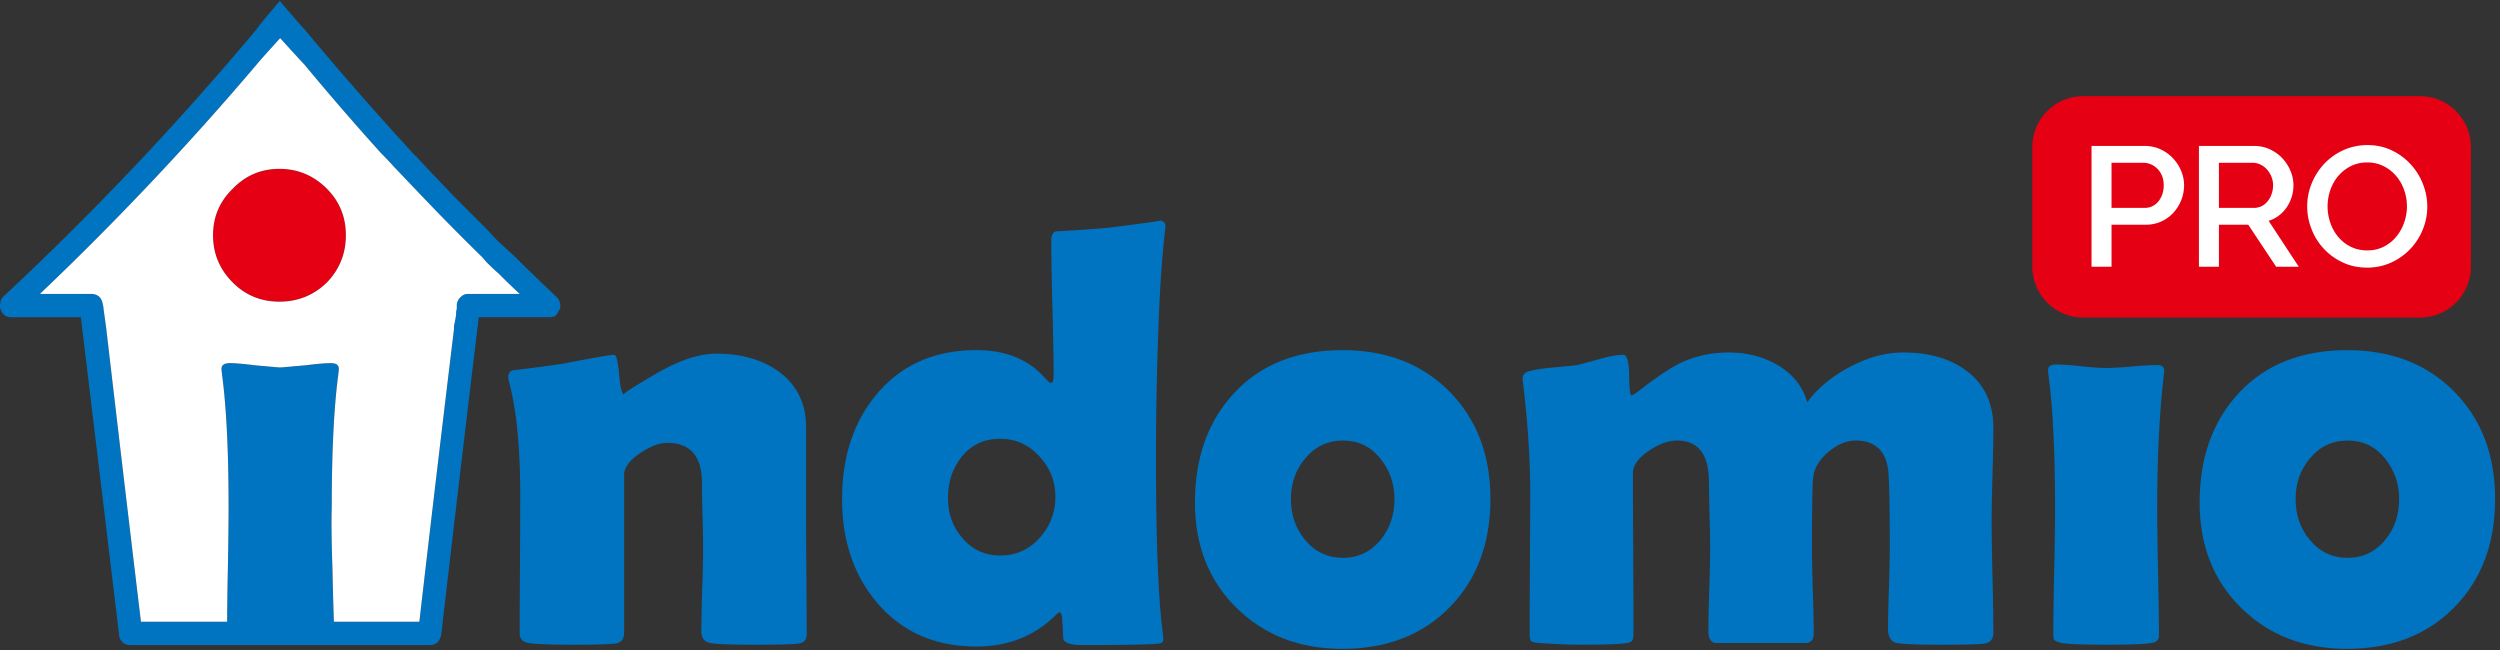
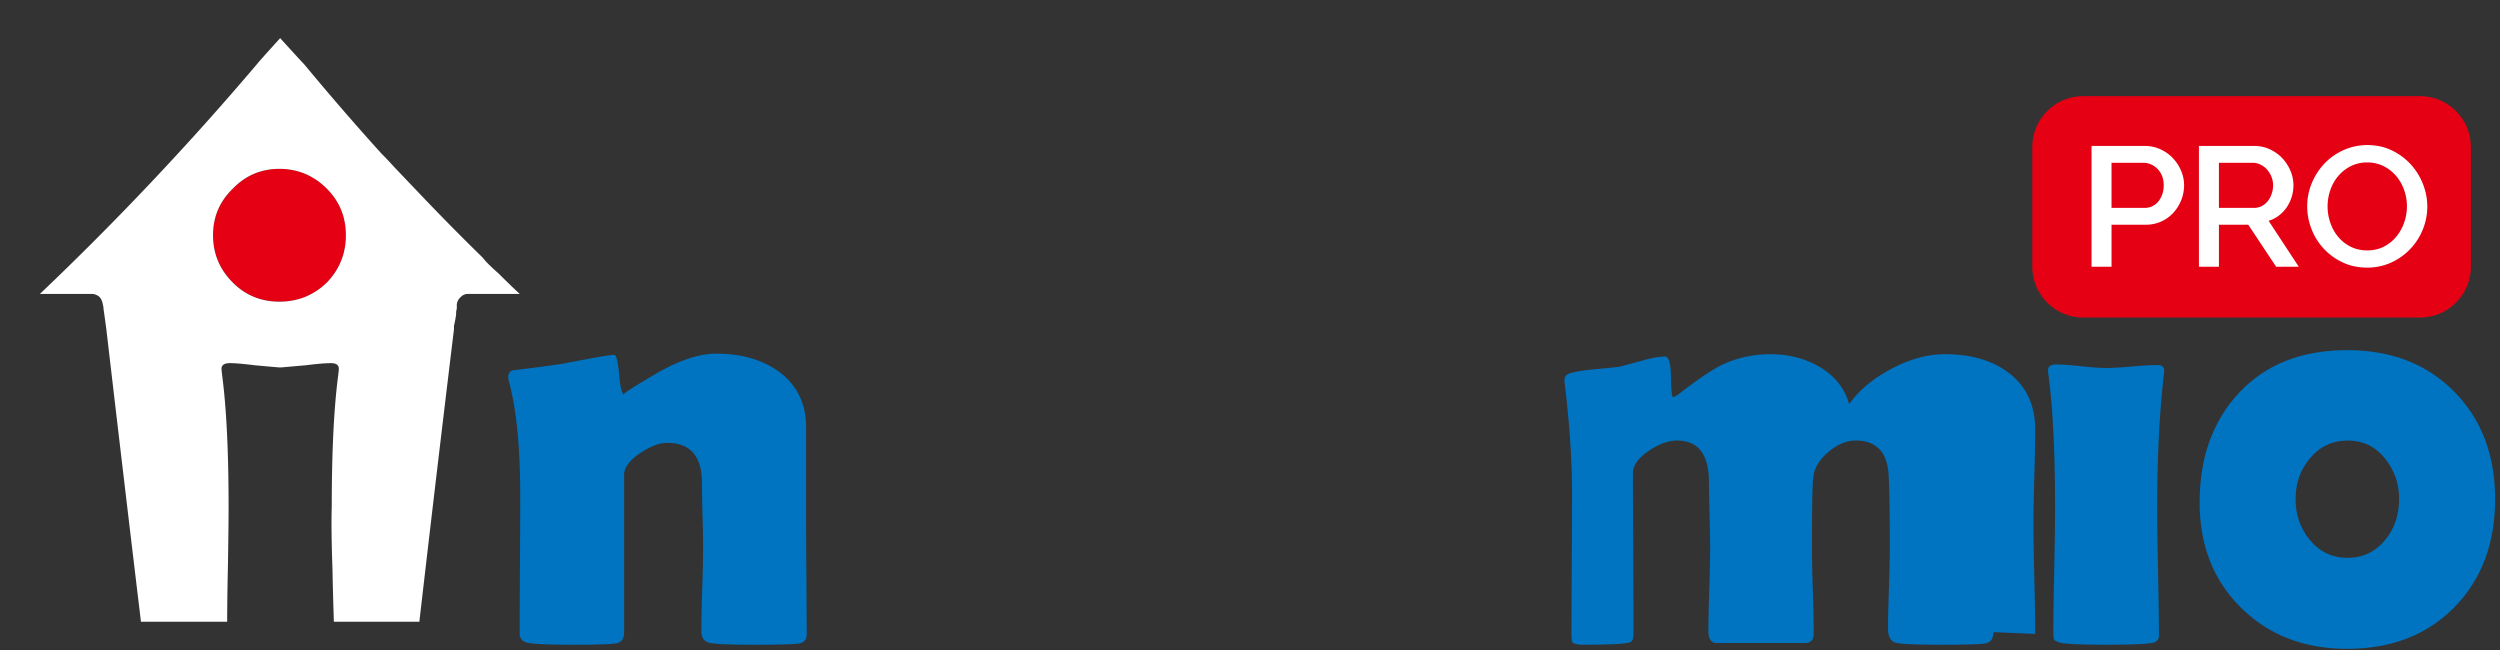
<svg xmlns="http://www.w3.org/2000/svg" width="200px" height="52px" viewBox="0 0 200 52">
  <rect x="0" y="0" width="200" height="52" fill="#333333" stroke="none" />
  <g fill-rule="nonzero" fill="none">
-     <path d="M38.636 20.63a195.2 195.2 0 0 1-4.805-4.86l-2.317-2.43c-.34-.378-.679-.736-1.018-1.075a221.525 221.525 0 0 1-6.161-7.122c-.15-.15-.792-.847-1.922-2.09-1.13 1.243-1.753 1.94-1.866 2.09a237.075 237.075 0 0 1-17.353 18.37H7.32c.226 0 .434.076.622.226.15.15.245.357.282.622.038.113.057.226.057.339.076.527.151 1.074.226 1.64a6575.52 6575.52 0 0 0 2.77 23.4h6.896c0-1.057.02-2.47.057-4.24.037-2.186.056-3.825.056-4.919 0-4.407-.17-7.911-.508-10.511a6.687 6.687 0 0 1-.057-.566c0-.301.226-.452.678-.452.415 0 1.074.057 1.979.17.828.075 1.47.13 1.922.17h.226c.415-.04 1.056-.095 1.922-.17.904-.113 1.583-.17 2.035-.17.415 0 .622.15.622.452 0 .076-.019.264-.057.566-.34 2.6-.509 6.104-.509 10.511-.037 1.094-.018 2.733.057 4.919.037 1.77.076 3.183.113 4.24h6.84a4027.57 4027.57 0 0 1 2.77-23.4v-.283c.075-.302.132-.603.169-.905v-.056c0-.152.02-.283.057-.396v-.34a.934.934 0 0 1 .339-.62c.15-.151.339-.227.565-.227h4.126a69.128 69.128 0 0 1-1.695-1.64 17.096 17.096 0 0 1-.848-.79 4.288 4.288 0 0 1-.396-.453m-2.261-4.86c.867.865 1.752 1.752 2.657 2.656.263.3.546.603.848.904.452.414.923.848 1.413 1.3a126.68 126.68 0 0 0 3.222 3.11c.15.15.245.319.283.508.037.15.037.3 0 .452-.038.037-.057.076-.057.113-.037.076-.094.17-.17.283l-.056.056c-.037.037-.057.075-.057.113a1.384 1.384 0 0 1-.508.113h-5.653a3.538 3.538 0 0 0-.057.679.635.635 0 0 0-.056.282c-.98 8.14-1.941 16.278-2.883 24.416a1.323 1.323 0 0 1-.283.623.975.975 0 0 1-.621.225H10.429c-.263 0-.471-.074-.622-.225-.189-.189-.282-.395-.282-.623L6.585 26.34c-.037-.339-.076-.66-.113-.96H.932c-.188 0-.358-.038-.508-.114-.188-.151-.301-.302-.34-.452-.037-.037-.056-.076-.056-.113a.927.927 0 0 1 0-.452c0-.189.076-.359.226-.509A238.422 238.422 0 0 0 20.547 2.317c.076-.15.679-.885 1.81-2.204V0c0 .038.02.076.056.113 1.13 1.32 1.771 2.054 1.922 2.204a274.574 274.574 0 0 0 8.705 9.948c.34.34.678.697 1.017 1.074l2.318 2.43" fill="#0074c1" />
    <path d="M172.535 16.221c1.017 1.018 1.527 2.28 1.527 3.787 0 1.433-.51 2.657-1.527 3.674-1.017 1.056-2.261 1.583-3.731 1.583-1.47 0-2.713-.527-3.73-1.583-1.056-1.017-1.564-2.241-1.527-3.674-.037-1.507.471-2.77 1.526-3.787 1.018-1.054 2.261-1.582 3.731-1.582 1.47 0 2.714.528 3.73 1.582" fill="#e50013" />
    <path d="M26.144 15.09c1.017 1.018 1.526 2.262 1.526 3.731 0 1.47-.509 2.733-1.526 3.787-1.055 1.018-2.318 1.526-3.788 1.526-1.47 0-2.713-.508-3.73-1.526-1.055-1.054-1.583-2.317-1.583-3.787 0-1.47.528-2.713 1.583-3.73 1.017-1.055 2.26-1.583 3.73-1.583 1.47 0 2.733.528 3.788 1.583" fill="#e50013" />
    <path d="M26.144 15.09c-1.055-1.054-2.318-1.582-3.788-1.582-1.47 0-2.713.528-3.73 1.583-1.055 1.017-1.583 2.26-1.583 3.73 0 1.47.528 2.733 1.583 3.787 1.017 1.018 2.26 1.526 3.73 1.526 1.47 0 2.733-.508 3.788-1.526 1.017-1.054 1.526-2.317 1.526-3.787 0-1.47-.509-2.713-1.526-3.73m12.492 5.539c.113.151.246.302.396.452.263.265.546.528.848.791.565.566 1.13 1.112 1.696 1.64h-4.127a.768.768 0 0 0-.565.226.93.93 0 0 0-.34.621v.34a1.265 1.265 0 0 0-.056.395v.057a7.436 7.436 0 0 1-.17.904v.283a4039.271 4039.271 0 0 0-2.77 23.4H26.71a308.694 308.694 0 0 1-.113-4.24c-.076-2.185-.094-3.824-.057-4.917 0-4.409.17-7.913.51-10.513.037-.302.056-.49.056-.565 0-.302-.207-.452-.622-.452-.452 0-1.13.056-2.035.17-.867.075-1.507.132-1.922.169H22.3c-.452-.037-1.093-.094-1.922-.17-.904-.113-1.564-.17-1.978-.17-.453 0-.679.151-.679.453 0 .076.02.263.057.565.339 2.6.509 6.104.509 10.513 0 1.093-.02 2.732-.057 4.918a212.438 212.438 0 0 0-.057 4.239h-6.896a6544.617 6544.617 0 0 1-2.77-23.4c-.075-.566-.15-1.112-.226-1.64 0-.112-.019-.226-.056-.339-.038-.263-.133-.47-.283-.621a.976.976 0 0 0-.622-.226H3.194a236.87 236.87 0 0 0 17.354-18.37c.113-.15.734-.848 1.865-2.091 1.13 1.243 1.772 1.94 1.922 2.091a218.91 218.91 0 0 0 6.161 7.122c.34.339.679.697 1.018 1.074.754.791 1.526 1.602 2.317 2.43a195.199 195.199 0 0 0 4.805 4.861" fill="#FFF" />
    <path d="M64.535 50.76c0 .42-.219.663-.655.725-.437.062-1.576.094-3.418.094-1.966 0-3.182-.047-3.65-.14-.469-.094-.703-.414-.703-.96 0-.734.023-1.84.07-3.324.047-1.482.07-2.597.07-3.346 0-.577-.015-1.44-.047-2.587-.03-1.147-.046-2.008-.046-2.586 0-2.137-.928-3.207-2.785-3.207-.61 0-1.32.266-2.13.797-.875.593-1.311 1.178-1.311 1.755v12.638c0 .516-.242.804-.726.866-.546.062-1.662.094-3.346.094-1.826 0-3.012-.047-3.558-.14-.484-.078-.726-.336-.726-.774 0-1.216.008-3.05.024-5.5.014-2.449.022-4.29.022-5.522 0-3.886-.304-6.936-.912-9.151a1.632 1.632 0 0 1-.046-.35c0-.25.116-.422.35-.516.984-.109 2.294-.28 3.932-.515 2.482-.483 3.878-.725 4.19-.725.172 0 .304.526.398 1.579.094 1.053.226 1.58.398 1.58-.172 0 .667-.542 2.516-1.626 1.849-1.085 3.468-1.627 4.857-1.627 1.981 0 3.635.468 4.962 1.404 1.482 1.077 2.223 2.575 2.223 4.493v7.467c0 1.014.008 2.53.024 4.552.015 2.02.023 3.537.023 4.551" fill="#0074c1" />
-     <path d="M84.43 39.736c0-1.232-.43-2.313-1.288-3.24-.858-.929-1.895-1.393-3.112-1.393-1.28 0-2.298.464-3.055 1.392-.758.928-1.135 2.04-1.135 3.335 0 1.264.382 2.332 1.147 3.206.78.936 1.793 1.404 3.043 1.404 1.248 0 2.294-.468 3.136-1.404a4.774 4.774 0 0 0 1.264-3.3m8.824-21.507c0-.344-.063.172-.187 1.544-.173 1.732-.304 3.947-.398 6.647a257.437 257.437 0 0 0-.188 10.438c0 6.444.18 11.031.539 13.761.03.296.047.484.047.562 0 .172-.117.272-.352.304-.561.078-2.63.118-6.202.118-.843 0-1.327-.164-1.451-.492l-.094-1.78a.718.718 0 0 0-.187-.374 1.51 1.51 0 0 0-.351.28c-1.686 1.656-3.792 2.482-6.32 2.482-3.292 0-5.93-1.154-7.91-3.464-1.888-2.2-2.832-4.977-2.832-8.331 0-3.401.928-6.203 2.784-8.403 1.966-2.34 4.62-3.51 7.958-3.51 2.356 0 4.19.749 5.5 2.247.22.25.375.374.468.374.141 0 .212-.203.212-.608 0-1.2-.032-2.996-.094-5.383a226.053 226.053 0 0 1-.094-5.36c0-.452.125-.71.375-.772.998-.046 2.371-.14 4.119-.28 3.121-.39 4.502-.586 4.143-.586.343 0 .515.196.515.586" fill="#0074c1" />
-     <path d="M111.558 39.923c0-1.232-.383-2.32-1.147-3.264s-1.755-1.417-2.973-1.417c-1.232 0-2.247.485-3.043 1.452-.748.905-1.122 1.981-1.122 3.23 0 1.263.374 2.348 1.122 3.253.796.967 1.811 1.451 3.043 1.451 1.218 0 2.223-.484 3.02-1.451.733-.905 1.1-1.99 1.1-3.254m7.677 0c0 3.558-1.089 6.445-3.265 8.66-2.177 2.215-5.037 3.323-8.579 3.323-3.432 0-6.257-1.092-8.472-3.276-2.216-2.184-3.324-4.993-3.324-8.425 0-3.62 1.06-6.558 3.183-8.812 2.122-2.255 4.993-3.382 8.613-3.382 3.527 0 6.382 1.104 8.567 3.312 2.185 2.208 3.277 5.075 3.277 8.6" fill="#0074c1" />
-     <path d="M159.47 50.572c0 .546-.235.85-.703.913-.468.061-1.623.093-3.465.093-1.902 0-3.088-.046-3.556-.14-.468-.094-.702-.476-.702-1.147 0-.717.022-1.79.069-3.218.047-1.427.07-2.5.07-3.218 0-2.73-.03-4.672-.093-5.827-.094-1.857-.975-2.786-2.646-2.786-.732 0-1.462.309-2.188.925-.725.617-1.127 1.299-1.204 2.048-.064.655-.094 2.574-.094 5.758 0 .733.024 1.844.07 3.334.047 1.49.07 2.61.07 3.359 0 .515-.226.772-.68.772h-7.09c-.438 0-.656-.32-.656-.96 0-.732.023-1.833.07-3.3.047-1.466.07-2.574.07-3.323 0-.577-.016-1.45-.046-2.62-.032-1.17-.048-2.052-.048-2.646 0-2.231-.85-3.347-2.55-3.347-.686 0-1.429.266-2.224.797-.874.577-1.311 1.185-1.311 1.825 0 1.42.008 3.542.025 6.366.014 2.824.022 4.938.022 6.342 0 .39-.047.632-.14.726-.094.094-.336.156-.726.187-.703.061-1.81.093-3.324.093a45.16 45.16 0 0 1-3.347-.14c-.374-.03-.596-.086-.667-.164-.07-.078-.104-.312-.104-.702 0-1.248.007-3.117.022-5.605.016-2.489.024-4.357.024-5.605 0-2.559-.186-5.438-.563-8.636a2.903 2.903 0 0 1-.046-.422c0-.265.11-.444.329-.538.342-.14.99-.257 1.941-.35 1.17-.11 1.865-.18 2.084-.211.156-.031.773-.195 1.85-.491.763-.22 1.38-.328 1.849-.328.295 0 .452.542.468 1.627.014 1.084.077 1.625.186 1.625.156-.062.336-.17.538-.327 1.405-1.091 2.513-1.84 3.324-2.247 1.202-.577 2.504-.866 3.91-.866 1.434 0 2.714.32 3.838.96 1.263.718 2.082 1.724 2.458 3.02.825-1.124 1.965-2.068 3.416-2.833 1.452-.764 2.864-1.147 4.237-1.147 2.06 0 3.737.476 5.032 1.428 1.467 1.076 2.2 2.614 2.2 4.61 0 .828-.023 2.071-.07 3.734-.047 1.66-.07 2.905-.07 3.733 0 .982.023 2.46.07 4.434.047 1.974.07 3.452.07 4.435" fill="#0074c1" />
+     <path d="M159.47 50.572c0 .546-.235.85-.703.913-.468.061-1.623.093-3.465.093-1.902 0-3.088-.046-3.556-.14-.468-.094-.702-.476-.702-1.147 0-.717.022-1.79.069-3.218.047-1.427.07-2.5.07-3.218 0-2.73-.03-4.672-.093-5.827-.094-1.857-.975-2.786-2.646-2.786-.732 0-1.462.309-2.188.925-.725.617-1.127 1.299-1.204 2.048-.064.655-.094 2.574-.094 5.758 0 .733.024 1.844.07 3.334.047 1.49.07 2.61.07 3.359 0 .515-.226.772-.68.772h-7.09c-.438 0-.656-.32-.656-.96 0-.732.023-1.833.07-3.3.047-1.466.07-2.574.07-3.323 0-.577-.016-1.45-.046-2.62-.032-1.17-.048-2.052-.048-2.646 0-2.231-.85-3.347-2.55-3.347-.686 0-1.429.266-2.224.797-.874.577-1.311 1.185-1.311 1.825 0 1.42.008 3.542.025 6.366.014 2.824.022 4.938.022 6.342 0 .39-.047.632-.14.726-.094.094-.336.156-.726.187-.703.061-1.81.093-3.324.093c-.374-.03-.596-.086-.667-.164-.07-.078-.104-.312-.104-.702 0-1.248.007-3.117.022-5.605.016-2.489.024-4.357.024-5.605 0-2.559-.186-5.438-.563-8.636a2.903 2.903 0 0 1-.046-.422c0-.265.11-.444.329-.538.342-.14.99-.257 1.941-.35 1.17-.11 1.865-.18 2.084-.211.156-.031.773-.195 1.85-.491.763-.22 1.38-.328 1.849-.328.295 0 .452.542.468 1.627.014 1.084.077 1.625.186 1.625.156-.062.336-.17.538-.327 1.405-1.091 2.513-1.84 3.324-2.247 1.202-.577 2.504-.866 3.91-.866 1.434 0 2.714.32 3.838.96 1.263.718 2.082 1.724 2.458 3.02.825-1.124 1.965-2.068 3.416-2.833 1.452-.764 2.864-1.147 4.237-1.147 2.06 0 3.737.476 5.032 1.428 1.467 1.076 2.2 2.614 2.2 4.61 0 .828-.023 2.071-.07 3.734-.047 1.66-.07 2.905-.07 3.733 0 .982.023 2.46.07 4.434.047 1.974.07 3.452.07 4.435" fill="#0074c1" />
    <path d="M172.576 40.696c0 1.14.023 2.836.07 5.09.047 2.255.07 3.944.07 5.067 0 .327-.196.523-.586.585-.529.094-1.724.14-3.58.14-1.872 0-3.074-.046-3.604-.14-.344-.062-.554-.164-.634-.304-.03-.062-.046-.296-.046-.702 0-1.077.024-2.695.071-4.856.047-2.162.07-3.788.07-4.88 0-4.43-.171-7.957-.515-10.578a5.05 5.05 0 0 1-.048-.492c0-.312.212-.469.633-.469.437 0 1.104.048 2 .142.898.092 1.573.14 2.025.14.454 0 1.132-.039 2.037-.118.905-.077 1.584-.116 2.037-.116.374 0 .561.156.561.468 0 .062-.015.211-.047.445-.344 3.042-.514 6.568-.514 10.578" fill="#0074c1" />
    <path d="M191.933 39.923c0-1.232-.383-2.32-1.148-3.264-.764-.944-1.754-1.417-2.972-1.417-1.232 0-2.247.485-3.042 1.452-.75.905-1.124 1.981-1.124 3.23 0 1.263.374 2.348 1.124 3.253.795.967 1.81 1.451 3.042 1.451 1.218 0 2.224-.484 3.019-1.451.735-.905 1.1-1.99 1.1-3.254m7.677 0c0 3.558-1.087 6.445-3.265 8.66-2.176 2.215-5.036 3.323-8.578 3.323-3.433 0-6.257-1.092-8.473-3.276-2.216-2.184-3.323-4.993-3.323-8.425 0-3.62 1.06-6.558 3.183-8.812 2.122-2.255 4.993-3.382 8.613-3.382 3.527 0 6.383 1.104 8.567 3.312 2.184 2.208 3.276 5.075 3.276 8.6" fill="#0074c1" />
    <g>
      <path d="M166.633 25.403c-2.227 0-4.05-1.828-4.05-4.063v-9.586c0-2.234 1.823-4.062 4.05-4.062h26.988c2.227 0 4.05 1.828 4.05 4.062v9.586c0 2.235-1.823 4.063-4.05 4.063h-26.988z" fill="#e50013" />
      <path d="M168.923 16.631h2.645c.228 0 .435-.045.623-.136.185-.091.344-.218.478-.38a1.86 1.86 0 0 0 .314-.573c.076-.217.115-.458.115-.721 0-.273-.044-.519-.13-.735a1.682 1.682 0 0 0-.879-.932 1.484 1.484 0 0 0-.607-.13h-2.56v3.607zm-1.6 4.71v-9.665h4.26c.458 0 .879.091 1.264.272.386.182.718.419.993.715.277.296.494.63.651 1.007.157.377.236.76.236 1.15a3.269 3.269 0 0 1-.844 2.184 2.935 2.935 0 0 1-2.216.973l-2.744.001v3.362h-1.6z" fill="#FFF" />
      <path d="M177.514 16.631h2.802c.228 0 .436-.049.622-.143.186-.096.345-.227.48-.395a1.99 1.99 0 0 0 .314-.578c.076-.218.115-.449.115-.694 0-.246-.047-.476-.136-.696a1.99 1.99 0 0 0-.358-.57 1.685 1.685 0 0 0-.514-.388 1.388 1.388 0 0 0-.607-.143h-2.718v3.607zm-1.6 4.71v-9.665h4.417c.456 0 .88.091 1.266.272.386.182.716.419.993.715s.492.63.65 1.007c.158.377.236.76.236 1.15a3.127 3.127 0 0 1-.543 1.77 2.765 2.765 0 0 1-.63.66 2.577 2.577 0 0 1-.814.415l2.414 3.675h-1.813l-2.23-3.362h-2.346v3.362h-1.6z" fill="#FFF" />
      <path d="M186.207 16.508c0 .453.073.894.222 1.32.147.427.358.804.635 1.13.276.327.61.589 1 .782.392.195.83.293 1.316.293.495 0 .94-.101 1.336-.306a3.11 3.11 0 0 0 1-.81 3.65 3.65 0 0 0 .622-1.129 3.9 3.9 0 0 0 .216-1.28 3.87 3.87 0 0 0-.23-1.326 3.492 3.492 0 0 0-.643-1.116 3.138 3.138 0 0 0-1-.777 2.882 2.882 0 0 0-1.301-.293 2.88 2.88 0 0 0-1.337.306c-.395.205-.728.47-.999.798-.272.325-.48.7-.623 1.121a4.002 4.002 0 0 0-.214 1.287m3.158 4.901c-.714 0-1.365-.138-1.95-.416a4.855 4.855 0 0 1-2.496-2.675 4.974 4.974 0 0 1-.343-1.81c0-.644.121-1.261.366-1.85a5.079 5.079 0 0 1 1.007-1.567 4.82 4.82 0 0 1 1.53-1.081 4.617 4.617 0 0 1 1.93-.403c.714 0 1.363.145 1.951.43.587.285 1.089.66 1.508 1.122.42.463.743.988.972 1.573.228.585.343 1.181.343 1.789 0 .645-.121 1.263-.364 1.85a4.905 4.905 0 0 1-2.53 2.636 4.6 4.6 0 0 1-1.924.402" fill="#FFF" />
    </g>
  </g>
</svg>